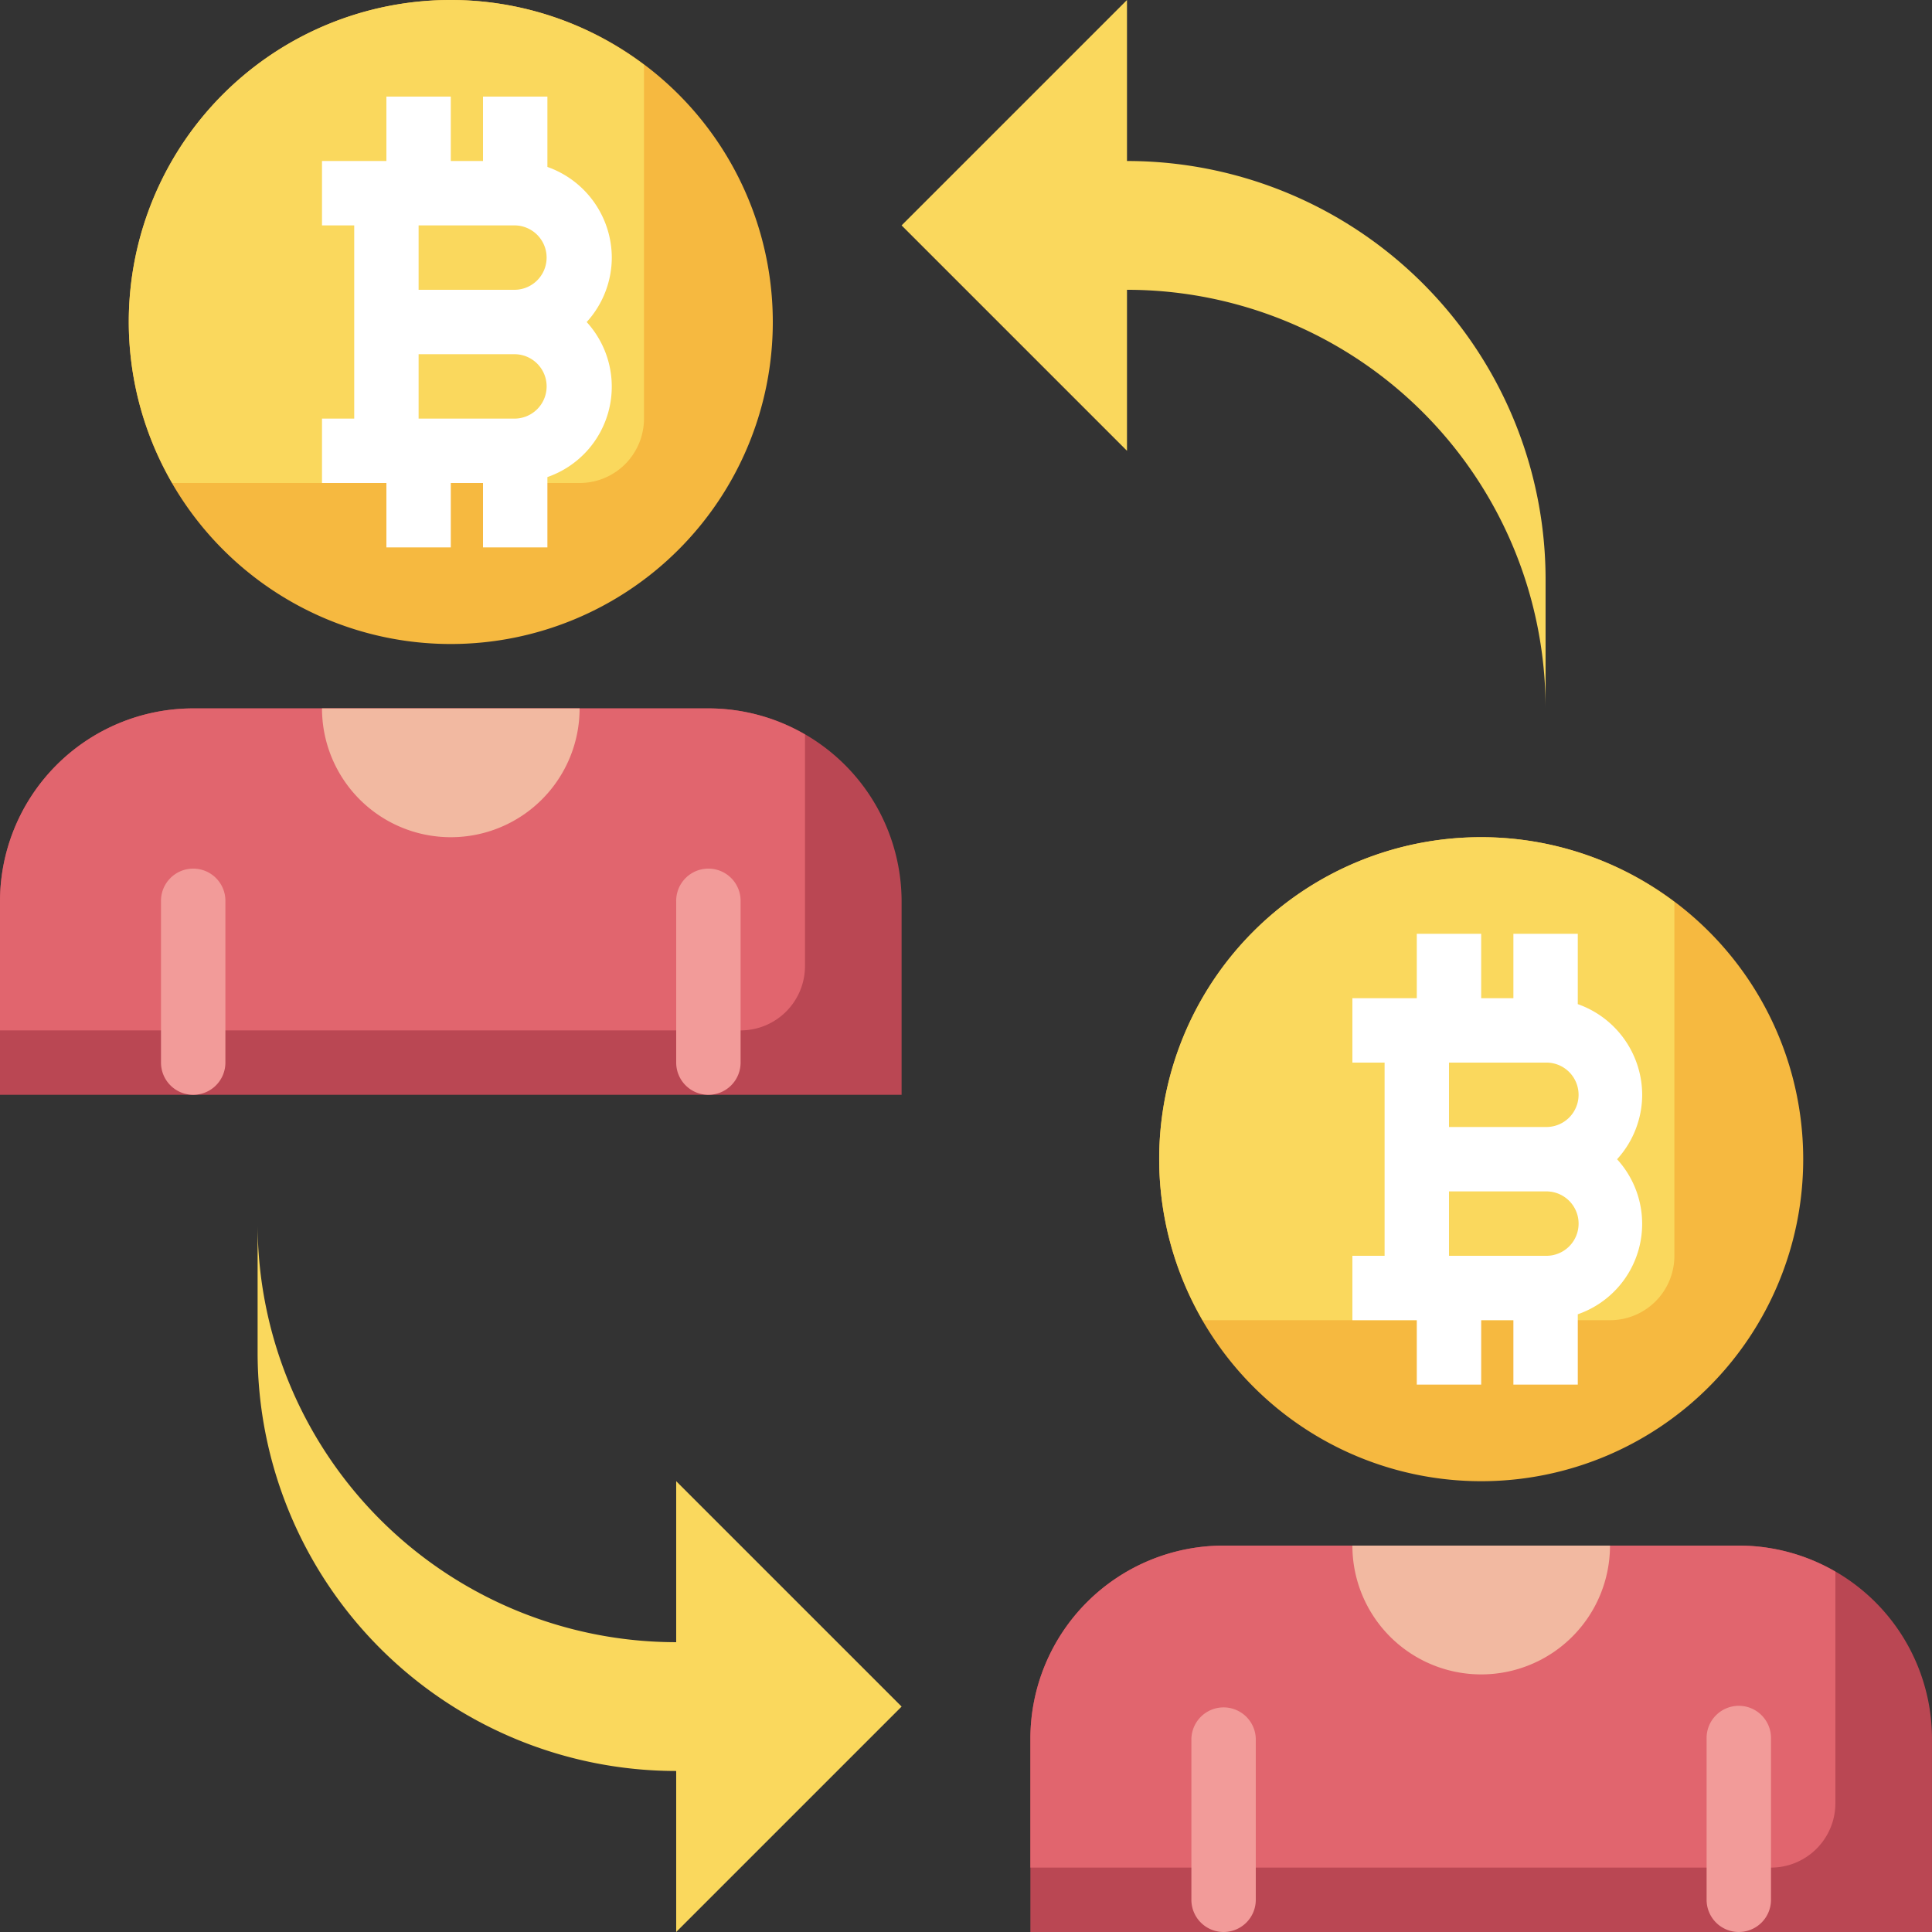
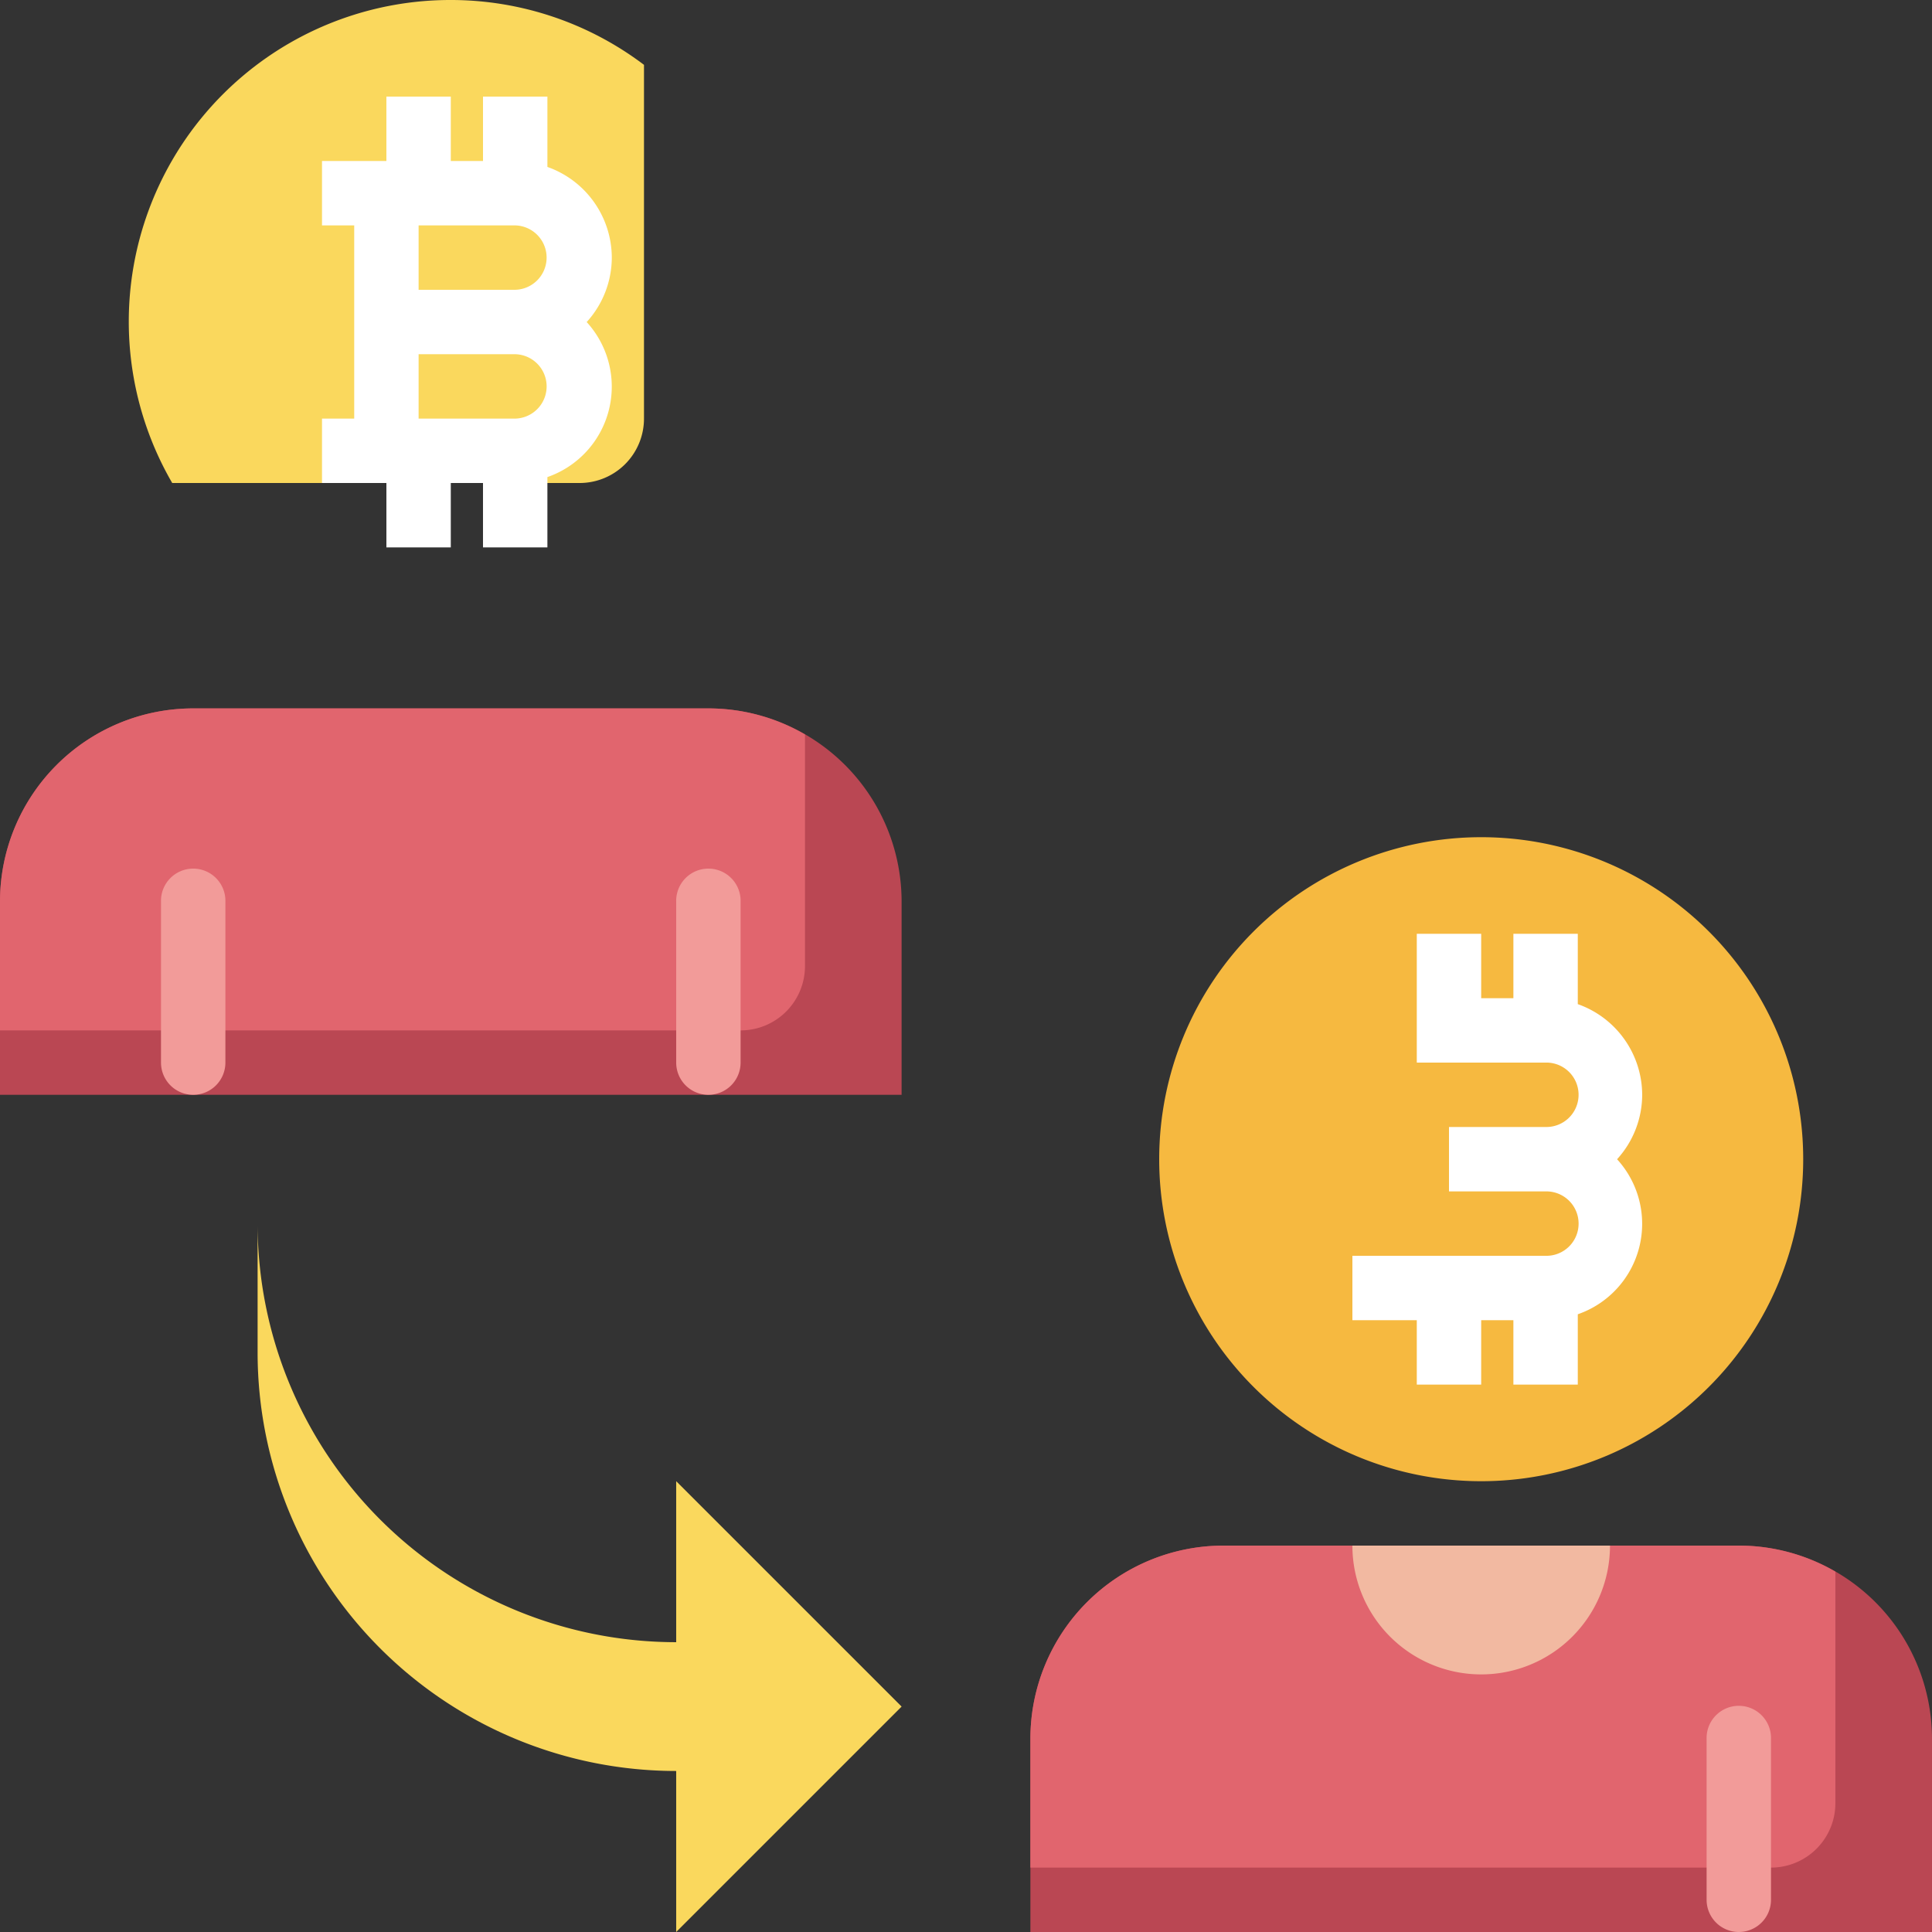
<svg xmlns="http://www.w3.org/2000/svg" id="peer-to-peer" width="99.695" height="99.695" viewBox="0 0 99.695 99.695">
  <rect x="0" y="0" width="99.695" height="99.695" fill="#333333" stroke="none" />
  <path id="Path_3987" data-name="Path 3987" d="M48.524,43.939H2V33.969A9.969,9.969,0,0,1,11.969,24H38.555a9.969,9.969,0,0,1,9.969,9.969Z" transform="translate(-2 12.555)" fill="#ba4753" />
  <path id="Path_3988" data-name="Path 3988" d="M40.216,40.616a3.322,3.322,0,0,0,3.323-3.323V25.344A9.92,9.92,0,0,0,38.555,24H11.969A9.969,9.969,0,0,0,2,33.969v6.646Z" transform="translate(-2 12.555)" fill="#e1656e" />
  <g id="Group_435" data-name="Group 435" transform="translate(8.308 44.863)">
    <path id="Path_3989" data-name="Path 3989" d="M8.662,40.631A1.662,1.662,0,0,1,7,38.969V30.662a1.662,1.662,0,1,1,3.323,0v8.308A1.662,1.662,0,0,1,8.662,40.631Z" transform="translate(-7 -29)" fill="#f29b99" />
  </g>
  <g id="Group_436" data-name="Group 436" transform="translate(34.893 44.863)">
    <path id="Path_3990" data-name="Path 3990" d="M24.662,40.631A1.662,1.662,0,0,1,23,38.969V30.662a1.662,1.662,0,1,1,3.323,0v8.308A1.662,1.662,0,0,1,24.662,40.631Z" transform="translate(-23 -29)" fill="#f29b99" />
  </g>
-   <path id="Path_3991" data-name="Path 3991" d="M25.293,24A6.646,6.646,0,1,1,12,24" transform="translate(4.616 12.555)" fill="#f2b9a1" />
  <path id="Path_3992" data-name="Path 3992" d="M31.6,68.908v8.308L43.232,65.585,31.6,53.954v8.308A21.6,21.6,0,0,1,10,40.662v6.646A21.6,21.6,0,0,0,31.6,68.908Z" transform="translate(3.293 22.478)" fill="#fad85d" />
-   <path id="Path_3993" data-name="Path 3993" d="M41.631,10.308V2L30,13.631,41.631,25.262V16.954a21.6,21.6,0,0,1,21.6,21.6V31.908A21.6,21.6,0,0,0,41.631,10.308Z" transform="translate(16.524 -2)" fill="#fad85d" />
-   <path id="Path_3994" data-name="Path 3994" d="M39.232,18.616A16.616,16.616,0,1,1,22.616,2,16.615,16.615,0,0,1,39.232,18.616" transform="translate(0.646 -2)" fill="#f6b940" />
  <path id="Path_3995" data-name="Path 3995" d="M22.616,2A16.595,16.595,0,0,0,8.241,26.924H29.262A3.322,3.322,0,0,0,32.585,23.6V5.346A16.519,16.519,0,0,0,22.616,2Z" transform="translate(0.646 -2)" fill="#fad85d" />
  <path id="Path_3996" data-name="Path 3996" d="M26.954,13.308a4.978,4.978,0,0,0-3.323-4.679V5H20.308V8.323H18.646V5H15.323V8.323H12v3.323h1.662v9.969H12v3.323h3.323v3.323h3.323V24.939h1.662v3.323h3.323V24.633a4.939,4.939,0,0,0,2.027-8A4.953,4.953,0,0,0,26.954,13.308Zm-4.985-1.662a1.662,1.662,0,0,1,0,3.323H16.985V11.646Zm0,9.969H16.985V18.293h4.985a1.662,1.662,0,0,1,0,3.323Z" transform="translate(4.616 -0.015)" fill="#fff" />
  <path id="Path_3997" data-name="Path 3997" d="M71.232,44.616A16.616,16.616,0,1,1,54.616,28,16.615,16.615,0,0,1,71.232,44.616" transform="translate(21.817 15.201)" fill="#f6b940" />
-   <path id="Path_3998" data-name="Path 3998" d="M54.616,28A16.595,16.595,0,0,0,40.241,52.924H61.262A3.322,3.322,0,0,0,64.585,49.6V31.346A16.519,16.519,0,0,0,54.616,28Z" transform="translate(21.817 15.201)" fill="#fad85d" />
-   <path id="Path_3999" data-name="Path 3999" d="M58.954,39.308a4.978,4.978,0,0,0-3.323-4.679V31H52.308v3.323H50.646V31H47.323v3.323H44v3.323h1.662v9.969H44v3.323h3.323v3.323h3.323V50.939h1.662v3.323h3.323V50.633a4.939,4.939,0,0,0,2.027-8A4.953,4.953,0,0,0,58.954,39.308Zm-4.985-1.662a1.662,1.662,0,1,1,0,3.323H48.985V37.646Zm0,9.969H48.985V44.293h4.985a1.662,1.662,0,1,1,0,3.323Z" transform="translate(25.786 17.186)" fill="#fff" />
+   <path id="Path_3999" data-name="Path 3999" d="M58.954,39.308a4.978,4.978,0,0,0-3.323-4.679V31H52.308v3.323H50.646V31H47.323v3.323v3.323h1.662v9.969H44v3.323h3.323v3.323h3.323V50.939h1.662v3.323h3.323V50.633a4.939,4.939,0,0,0,2.027-8A4.953,4.953,0,0,0,58.954,39.308Zm-4.985-1.662a1.662,1.662,0,1,1,0,3.323H48.985V37.646Zm0,9.969H48.985V44.293h4.985a1.662,1.662,0,1,1,0,3.323Z" transform="translate(25.786 17.186)" fill="#fff" />
  <path id="Path_4000" data-name="Path 4000" d="M80.524,69.939H34V59.969A9.969,9.969,0,0,1,43.969,50H70.555a9.969,9.969,0,0,1,9.969,9.969Z" transform="translate(19.17 29.756)" fill="#ba4753" />
  <path id="Path_4001" data-name="Path 4001" d="M72.216,66.616a3.322,3.322,0,0,0,3.323-3.323V51.344A9.92,9.92,0,0,0,70.555,50H43.969A9.969,9.969,0,0,0,34,59.969v6.646Z" transform="translate(19.17 29.756)" fill="#e1656e" />
  <g id="Group_437" data-name="Group 437" transform="translate(61.478 88.064)">
-     <path id="Path_4002" data-name="Path 4002" d="M40.662,66.631A1.662,1.662,0,0,1,39,64.969V56.662a1.662,1.662,0,0,1,3.323,0v8.308A1.662,1.662,0,0,1,40.662,66.631Z" transform="translate(-39 -55)" fill="#f29b99" />
-   </g>
+     </g>
  <g id="Group_438" data-name="Group 438" transform="translate(88.064 88.064)">
    <path id="Path_4003" data-name="Path 4003" d="M56.662,66.631A1.662,1.662,0,0,1,55,64.969V56.662a1.662,1.662,0,1,1,3.323,0v8.308A1.662,1.662,0,0,1,56.662,66.631Z" transform="translate(-55 -55)" fill="#f29b99" />
  </g>
  <path id="Path_4004" data-name="Path 4004" d="M57.293,50A6.646,6.646,0,0,1,44,50" transform="translate(25.786 29.756)" fill="#f2b9a1" />
</svg>